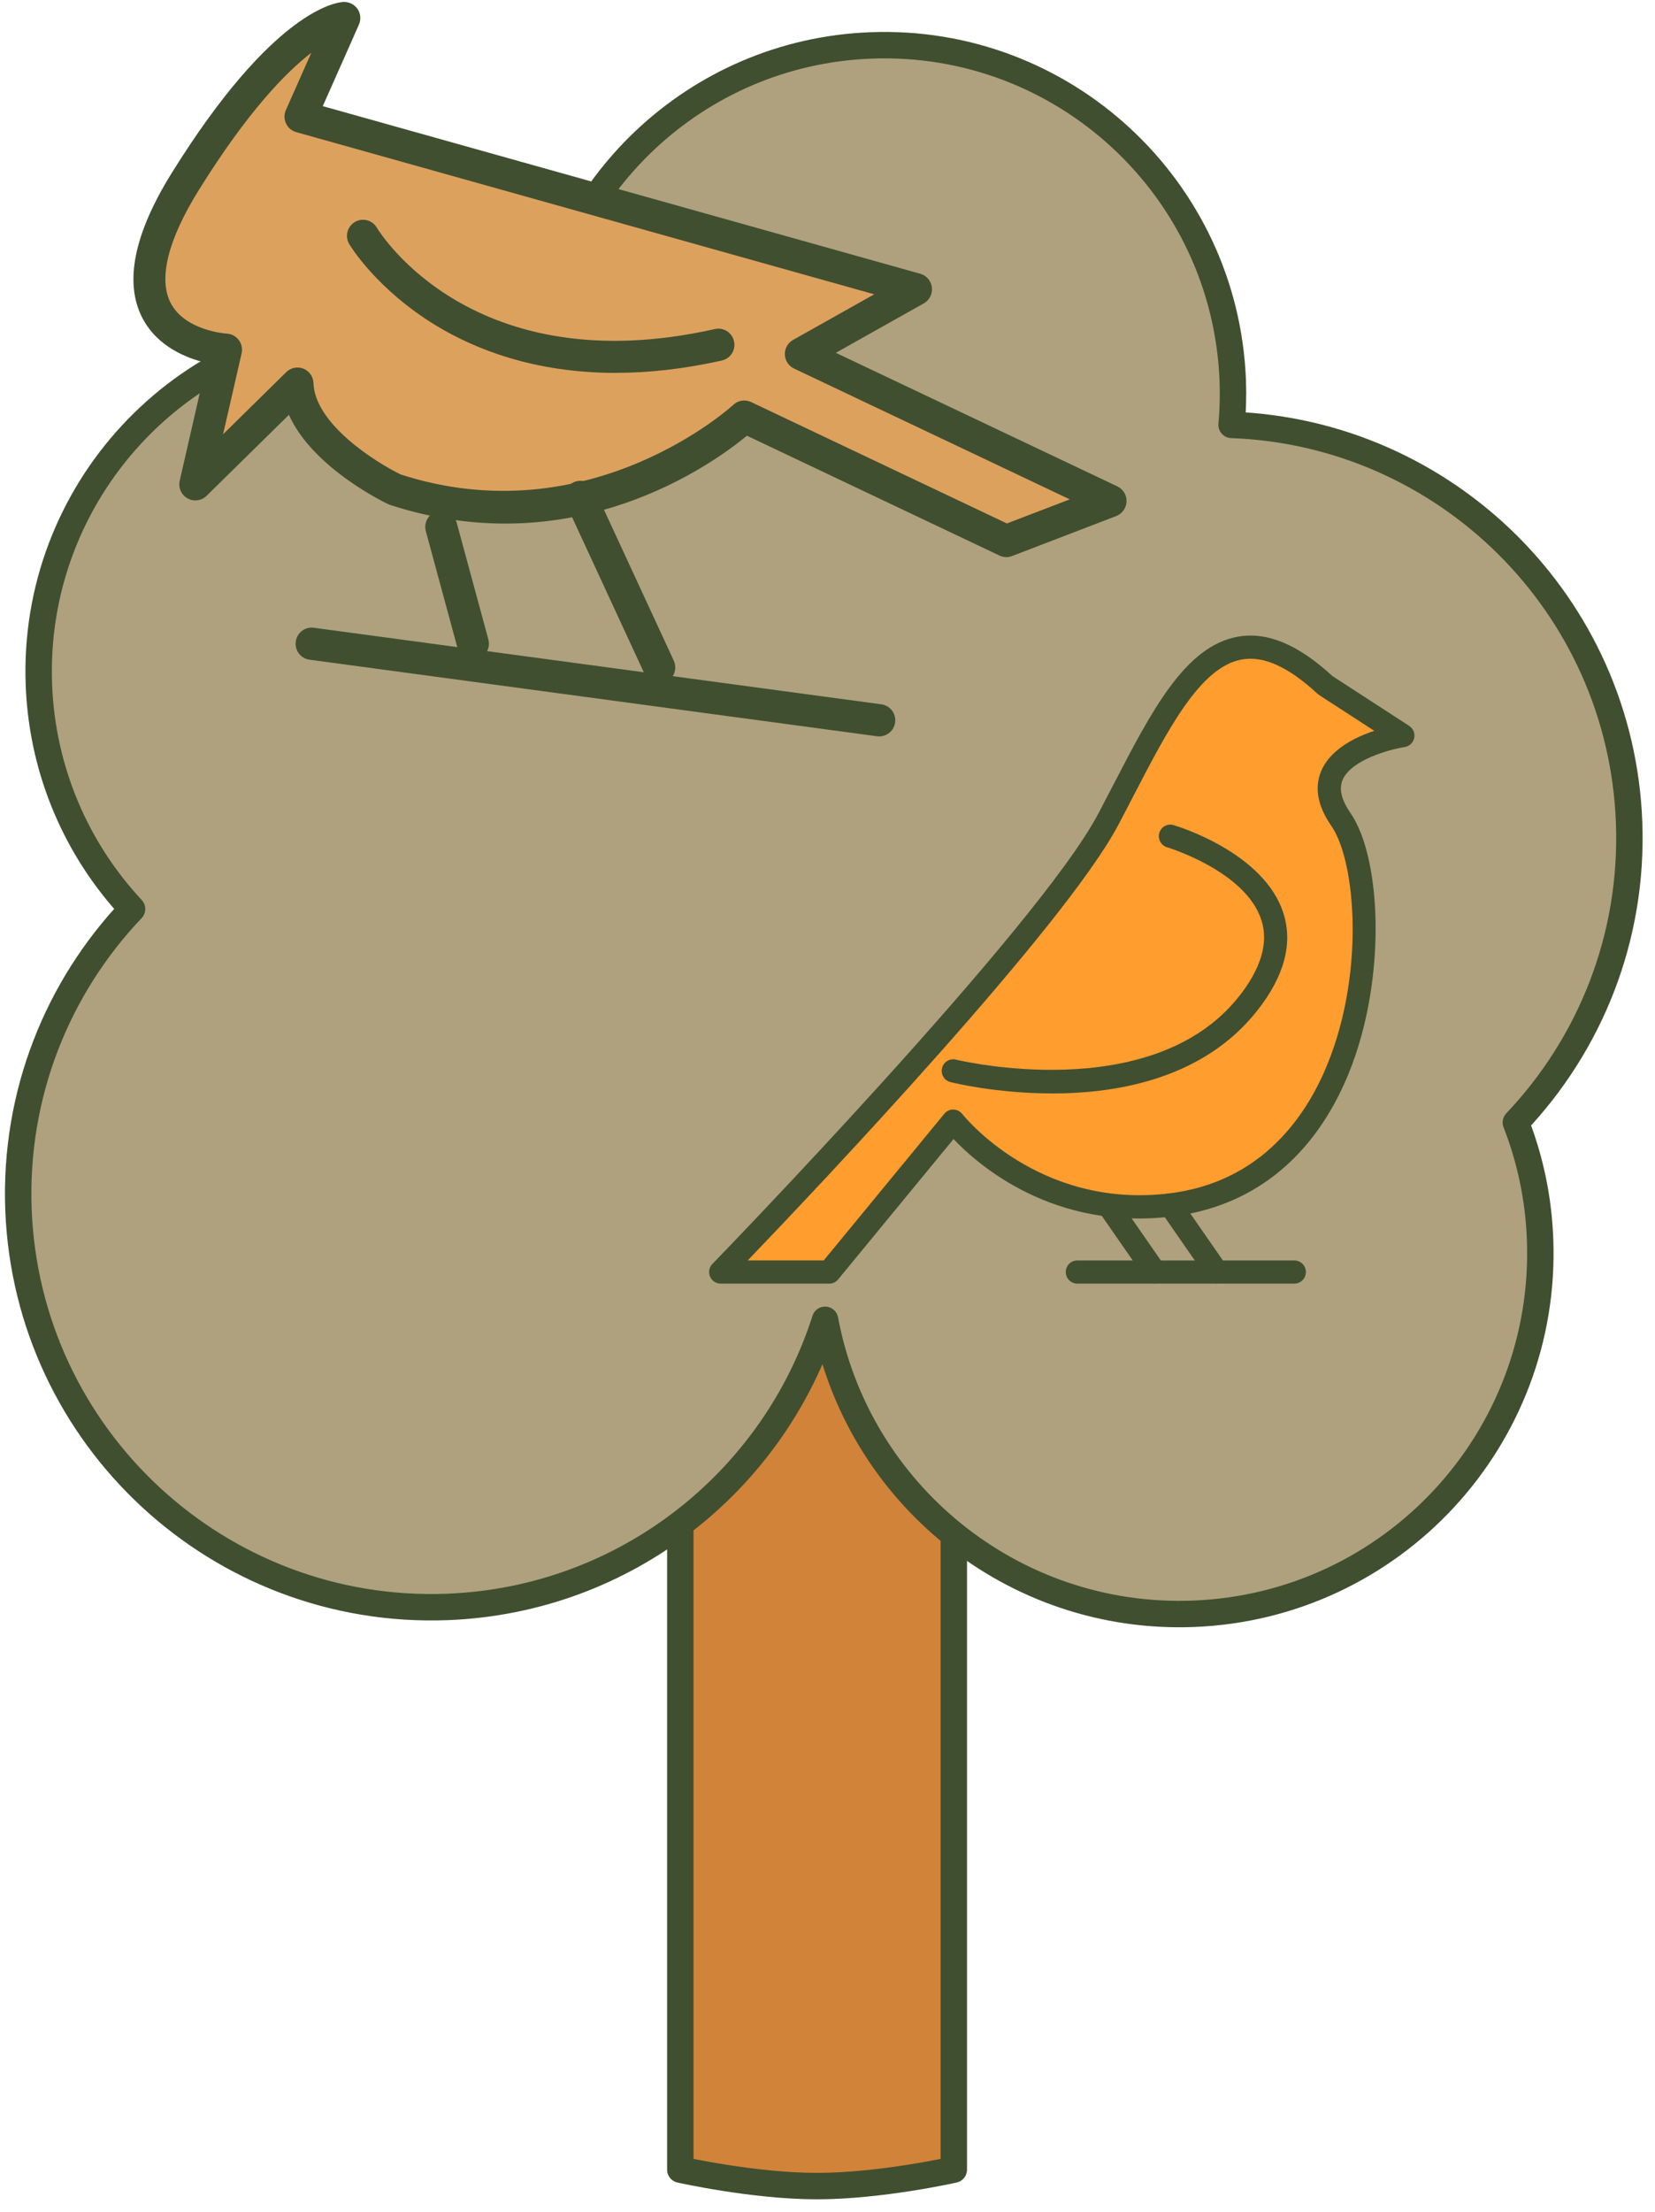
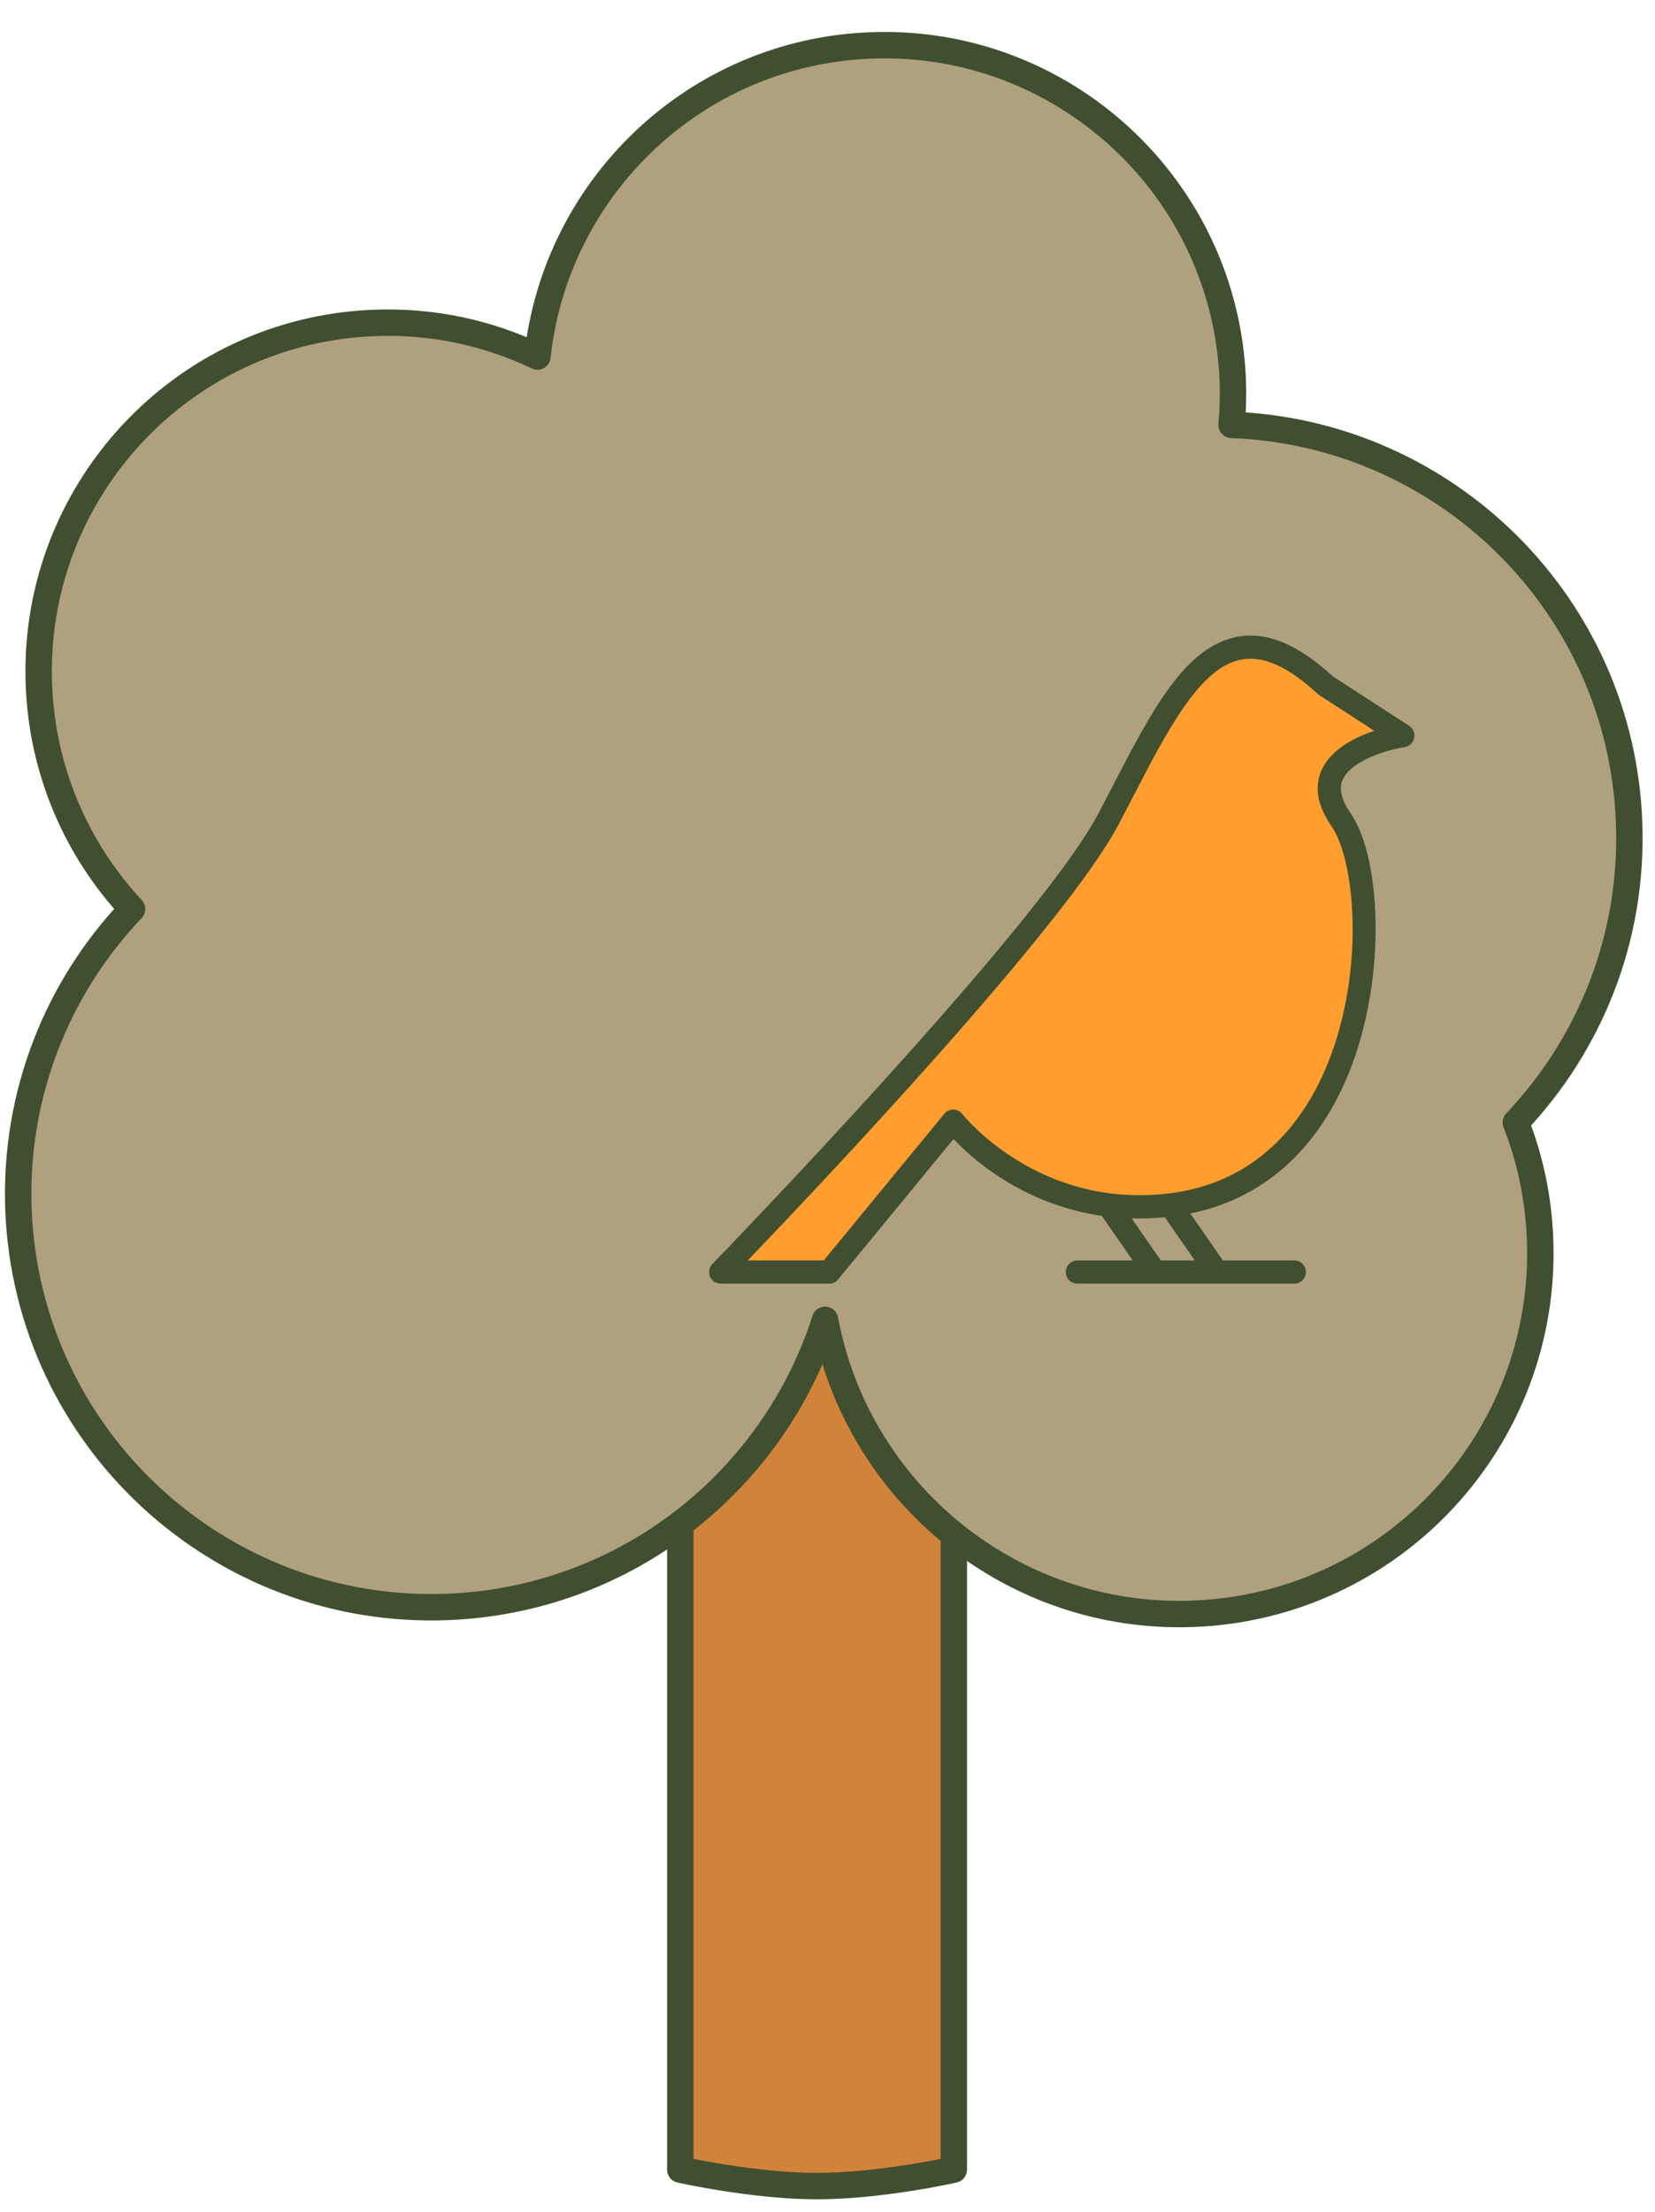
<svg xmlns="http://www.w3.org/2000/svg" width="122" height="163" viewBox="0 0 122 163" fill="none">
  <path d="M50.15 93.172L50.15 159.87C50.15 159.87 55.525 161.083 60.23 161.083C64.936 161.083 70.311 159.87 70.311 159.87V93.172H50.15Z" fill="#D18339" stroke="#404F30" stroke-width="1.947" stroke-linecap="round" stroke-linejoin="round" />
  <path d="M120.09 60.568C119.471 44.535 106.566 31.884 90.787 31.309C90.882 30.237 90.917 29.148 90.874 28.041C90.325 13.856 78.379 2.798 64.193 3.347C51.271 3.844 40.955 13.795 39.621 26.272C35.979 24.53 31.875 23.623 27.562 23.798C13.377 24.347 2.319 36.293 2.868 50.487C3.121 56.874 5.683 62.633 9.735 66.981C4.263 72.732 1.039 80.591 1.361 89.139C2.014 105.947 16.165 119.052 32.982 118.408C46.148 117.894 57.031 109.11 60.821 97.251C63.2 110.008 74.632 119.427 87.981 118.913C102.663 118.338 114.095 105.991 113.528 91.309C113.415 88.277 112.788 85.384 111.742 82.709C117.197 76.958 120.421 69.107 120.09 60.568Z" fill="#AFA17D" stroke="#404F30" stroke-width="1.947" stroke-linecap="round" stroke-linejoin="round" />
  <g clip-path="url(#clip0_267_738)">
    <path d="M14.39 35.689L16.662 25.776C16.662 25.776 6.27 25.245 13.662 13.364C21.055 1.483 25.373 1.332 25.373 1.332L22.153 8.597L67.523 21.322L59.033 26.088L81.864 36.916L74.18 39.866L54.864 30.705C54.864 30.705 43.956 40.919 29.105 36.073C29.105 36.073 22.078 32.743 21.936 28.278L14.398 35.693L14.39 35.689Z" fill="#DDA15E" />
    <path d="M74.18 41.054C74.321 41.054 74.463 41.026 74.601 40.974L82.285 38.025C82.725 37.855 83.025 37.435 83.044 36.96C83.064 36.485 82.796 36.045 82.367 35.84L61.615 25.997L68.098 22.355C68.515 22.121 68.751 21.654 68.696 21.179C68.641 20.7 68.303 20.304 67.842 20.173L23.794 7.821L26.459 1.815C26.624 1.443 26.589 1.007 26.36 0.667C26.132 0.327 25.742 0.136 25.341 0.144C24.833 0.16 20.18 0.663 12.67 12.73C9.875 17.22 9.143 20.819 10.493 23.424C11.599 25.562 13.796 26.409 15.236 26.745L13.248 35.42C13.13 35.934 13.363 36.465 13.823 36.722C14.28 36.98 14.851 36.904 15.228 36.536L21.298 30.566C23.03 34.458 28.34 37.019 28.608 37.146C28.651 37.166 28.699 37.186 28.746 37.201C42.248 41.608 52.486 34.232 55.061 32.106L73.684 40.939C73.841 41.014 74.014 41.054 74.188 41.054H74.18ZM78.852 36.798L74.227 38.571L55.364 29.624C54.927 29.418 54.407 29.497 54.057 29.83C53.955 29.925 43.492 39.47 29.537 34.961C27.719 34.078 23.207 31.251 23.109 28.23C23.093 27.759 22.802 27.343 22.369 27.165C21.936 26.991 21.436 27.09 21.102 27.419L16.445 31.999L17.811 26.037C17.889 25.692 17.811 25.336 17.602 25.055C17.39 24.774 17.067 24.604 16.72 24.584C16.693 24.584 13.634 24.382 12.575 22.315C11.662 20.534 12.382 17.655 14.665 13.989C18.279 8.185 21.098 5.311 22.948 3.89L21.074 8.11C20.932 8.427 20.936 8.787 21.086 9.1C21.231 9.413 21.507 9.646 21.838 9.737L64.445 21.686L58.462 25.047C58.076 25.265 57.84 25.68 57.855 26.124C57.871 26.567 58.131 26.967 58.533 27.157L78.856 36.794L78.852 36.798Z" fill="#404F30" />
    <path d="M45.401 27.474C47.755 27.474 50.357 27.205 53.215 26.563C53.852 26.421 54.254 25.787 54.108 25.146C53.967 24.505 53.337 24.101 52.699 24.247C34.938 28.23 28.053 17.236 27.77 16.765C27.431 16.206 26.707 16.024 26.148 16.365C25.593 16.701 25.412 17.43 25.747 17.992C25.829 18.127 27.778 21.341 32.167 24.002C35.044 25.744 39.414 27.478 45.397 27.478L45.401 27.474Z" fill="#404F30" />
    <path d="M48.601 50.369C48.766 50.369 48.935 50.334 49.097 50.258C49.687 49.981 49.943 49.277 49.667 48.679L43.853 36.113C43.578 35.519 42.877 35.261 42.283 35.539C41.692 35.816 41.437 36.52 41.712 37.118L47.526 49.684C47.727 50.116 48.152 50.373 48.597 50.373L48.601 50.369Z" fill="#404F30" />
    <path d="M34.863 48.62C34.965 48.62 35.071 48.604 35.174 48.576C35.803 48.402 36.173 47.748 36 47.119L33.666 38.516C33.493 37.882 32.843 37.51 32.218 37.684C31.588 37.859 31.218 38.512 31.391 39.141L33.725 47.745C33.867 48.271 34.343 48.62 34.863 48.62Z" fill="#404F30" />
    <path d="M64.815 54.261C65.397 54.261 65.905 53.83 65.984 53.232C66.071 52.582 65.618 51.985 64.968 51.898L23.129 46.256C22.487 46.169 21.889 46.624 21.802 47.277C21.715 47.926 22.168 48.524 22.818 48.611L64.657 54.253C64.709 54.261 64.764 54.265 64.815 54.265V54.261Z" fill="#404F30" />
  </g>
  <path d="M103.418 54.202C103.418 54.202 95.416 55.439 98.847 60.38C102.277 65.321 101.725 86.936 86.274 88.792C75.986 90.029 70.271 82.615 70.271 82.615L61.126 93.733H53.122C53.122 93.733 77.126 69.025 81.7 60.377C86.271 51.729 89.702 43.083 97.703 50.495L103.418 54.202Z" fill="#FF9D2F" />
  <path d="M95.416 53.582C95.416 52.559 94.649 51.729 93.701 51.729C92.753 51.729 91.986 52.559 91.986 53.582C91.986 54.606 92.753 55.436 93.701 55.436C94.649 55.436 95.416 54.606 95.416 53.582Z" fill="#FF9D2F" />
  <path d="M86.271 61.614C86.271 61.614 98.844 65.321 91.986 73.966C85.128 82.615 70.268 78.907 70.268 78.907" fill="#FF9D2F" />
  <path d="M61.123 94.583H53.122C52.779 94.583 52.471 94.379 52.34 94.06C52.208 93.745 52.275 93.378 52.516 93.133C52.757 92.886 76.487 68.417 80.95 59.976C81.321 59.274 81.686 58.572 82.046 57.878C84.901 52.363 87.37 47.598 91.261 46.913C93.41 46.535 95.688 47.484 98.224 49.818L103.879 53.486C104.176 53.679 104.324 54.034 104.25 54.381C104.176 54.728 103.896 54.992 103.548 55.047C102.49 55.211 99.608 55.971 98.969 57.474C98.691 58.128 98.884 58.941 99.543 59.894C101.923 63.325 102.266 72.755 99.133 79.769C96.56 85.534 92.147 88.946 86.373 89.639C77.673 90.683 72.15 85.89 70.291 83.931L61.78 94.279C61.619 94.475 61.378 94.589 61.126 94.589L61.123 94.583ZM55.126 92.877H60.721L69.612 82.069C69.776 81.87 70.025 81.747 70.28 81.759C70.537 81.762 70.781 81.884 70.936 82.089C70.99 82.157 76.504 89.102 86.167 87.939C92.674 87.157 95.963 82.683 97.579 79.064C100.684 72.107 99.976 63.501 98.145 60.863C97.126 59.396 96.877 58.029 97.4 56.798C98.071 55.226 99.866 54.33 101.306 53.85L97.236 51.211C97.197 51.186 97.157 51.154 97.12 51.12C94.978 49.136 93.155 48.309 91.547 48.593C88.482 49.13 86.085 53.761 83.543 58.666C83.181 59.362 82.816 60.07 82.442 60.775C78.454 68.314 60.365 87.41 55.12 92.875L55.126 92.877Z" fill="#404F30" />
-   <path d="M77.553 80.57C73.509 80.57 70.347 79.806 70.064 79.735C69.608 79.621 69.331 79.157 69.444 78.703C69.558 78.245 70.016 77.966 70.472 78.08C70.616 78.117 84.887 81.548 91.323 73.435C92.956 71.376 93.517 69.489 92.993 67.82C91.855 64.198 86.09 62.45 86.033 62.432C85.583 62.299 85.326 61.824 85.459 61.375C85.592 60.923 86.061 60.664 86.512 60.798C86.783 60.877 93.197 62.816 94.612 67.305C95.32 69.551 94.66 71.971 92.653 74.501C88.742 79.433 82.492 80.573 77.556 80.573L77.553 80.57Z" fill="#404F30" />
  <path d="M85.127 94.583C84.859 94.583 84.595 94.456 84.431 94.217L81.001 89.276C80.732 88.889 80.828 88.357 81.213 88.087C81.598 87.817 82.127 87.914 82.396 88.3L85.826 93.242C86.095 93.628 85.999 94.16 85.614 94.43C85.467 94.532 85.297 94.583 85.13 94.583H85.127Z" fill="#404F30" />
  <path d="M89.701 94.583C89.432 94.583 89.169 94.456 89.005 94.217L85.574 89.276C85.306 88.889 85.402 88.357 85.787 88.087C86.172 87.817 86.701 87.914 86.97 88.3L90.4 93.242C90.669 93.628 90.573 94.16 90.188 94.43C90.041 94.532 89.871 94.583 89.704 94.583H89.701Z" fill="#404F30" />
  <path d="M95.416 94.583H79.413C78.943 94.583 78.564 94.202 78.564 93.73C78.564 93.258 78.943 92.878 79.413 92.878H95.416C95.886 92.878 96.265 93.258 96.265 93.73C96.265 94.202 95.886 94.583 95.416 94.583Z" fill="#404F30" />
  <defs>
    <clipPath id="clip0_267_738">
-       <rect width="73.217" height="54.117" fill="white" transform="matrix(-1 0 0 1 83.044 0.144)" />
-     </clipPath>
+       </clipPath>
  </defs>
</svg>